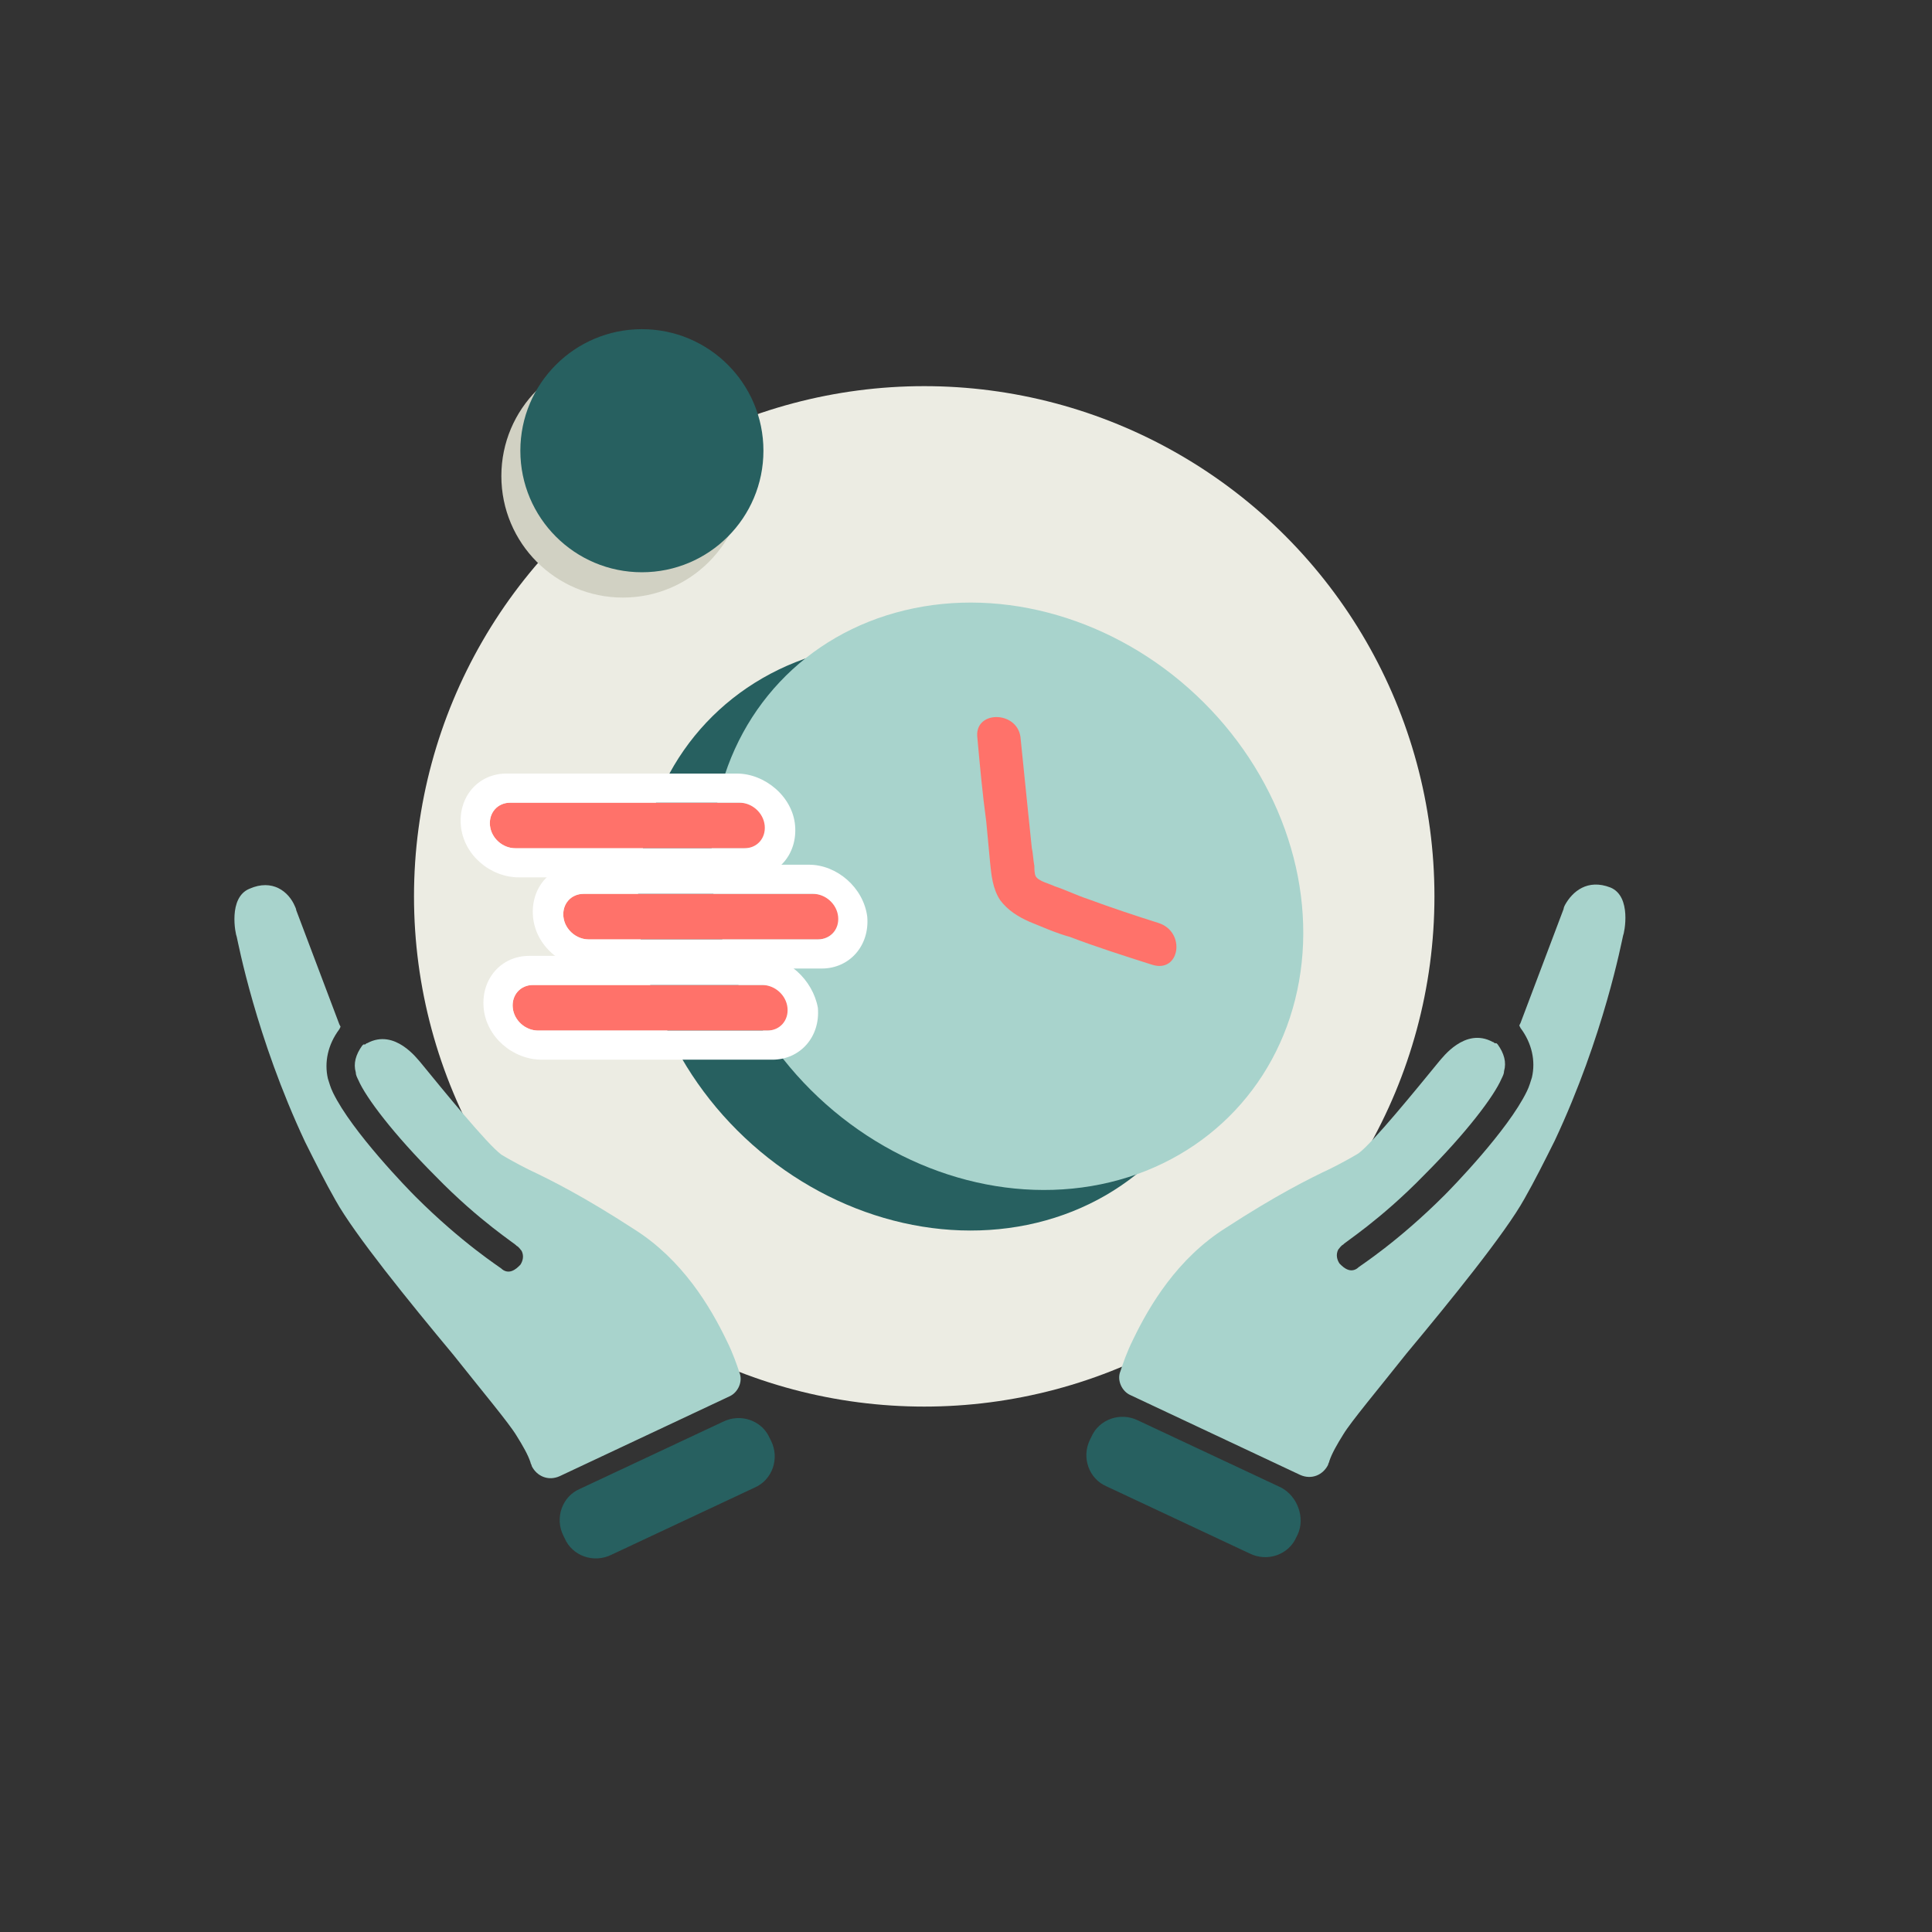
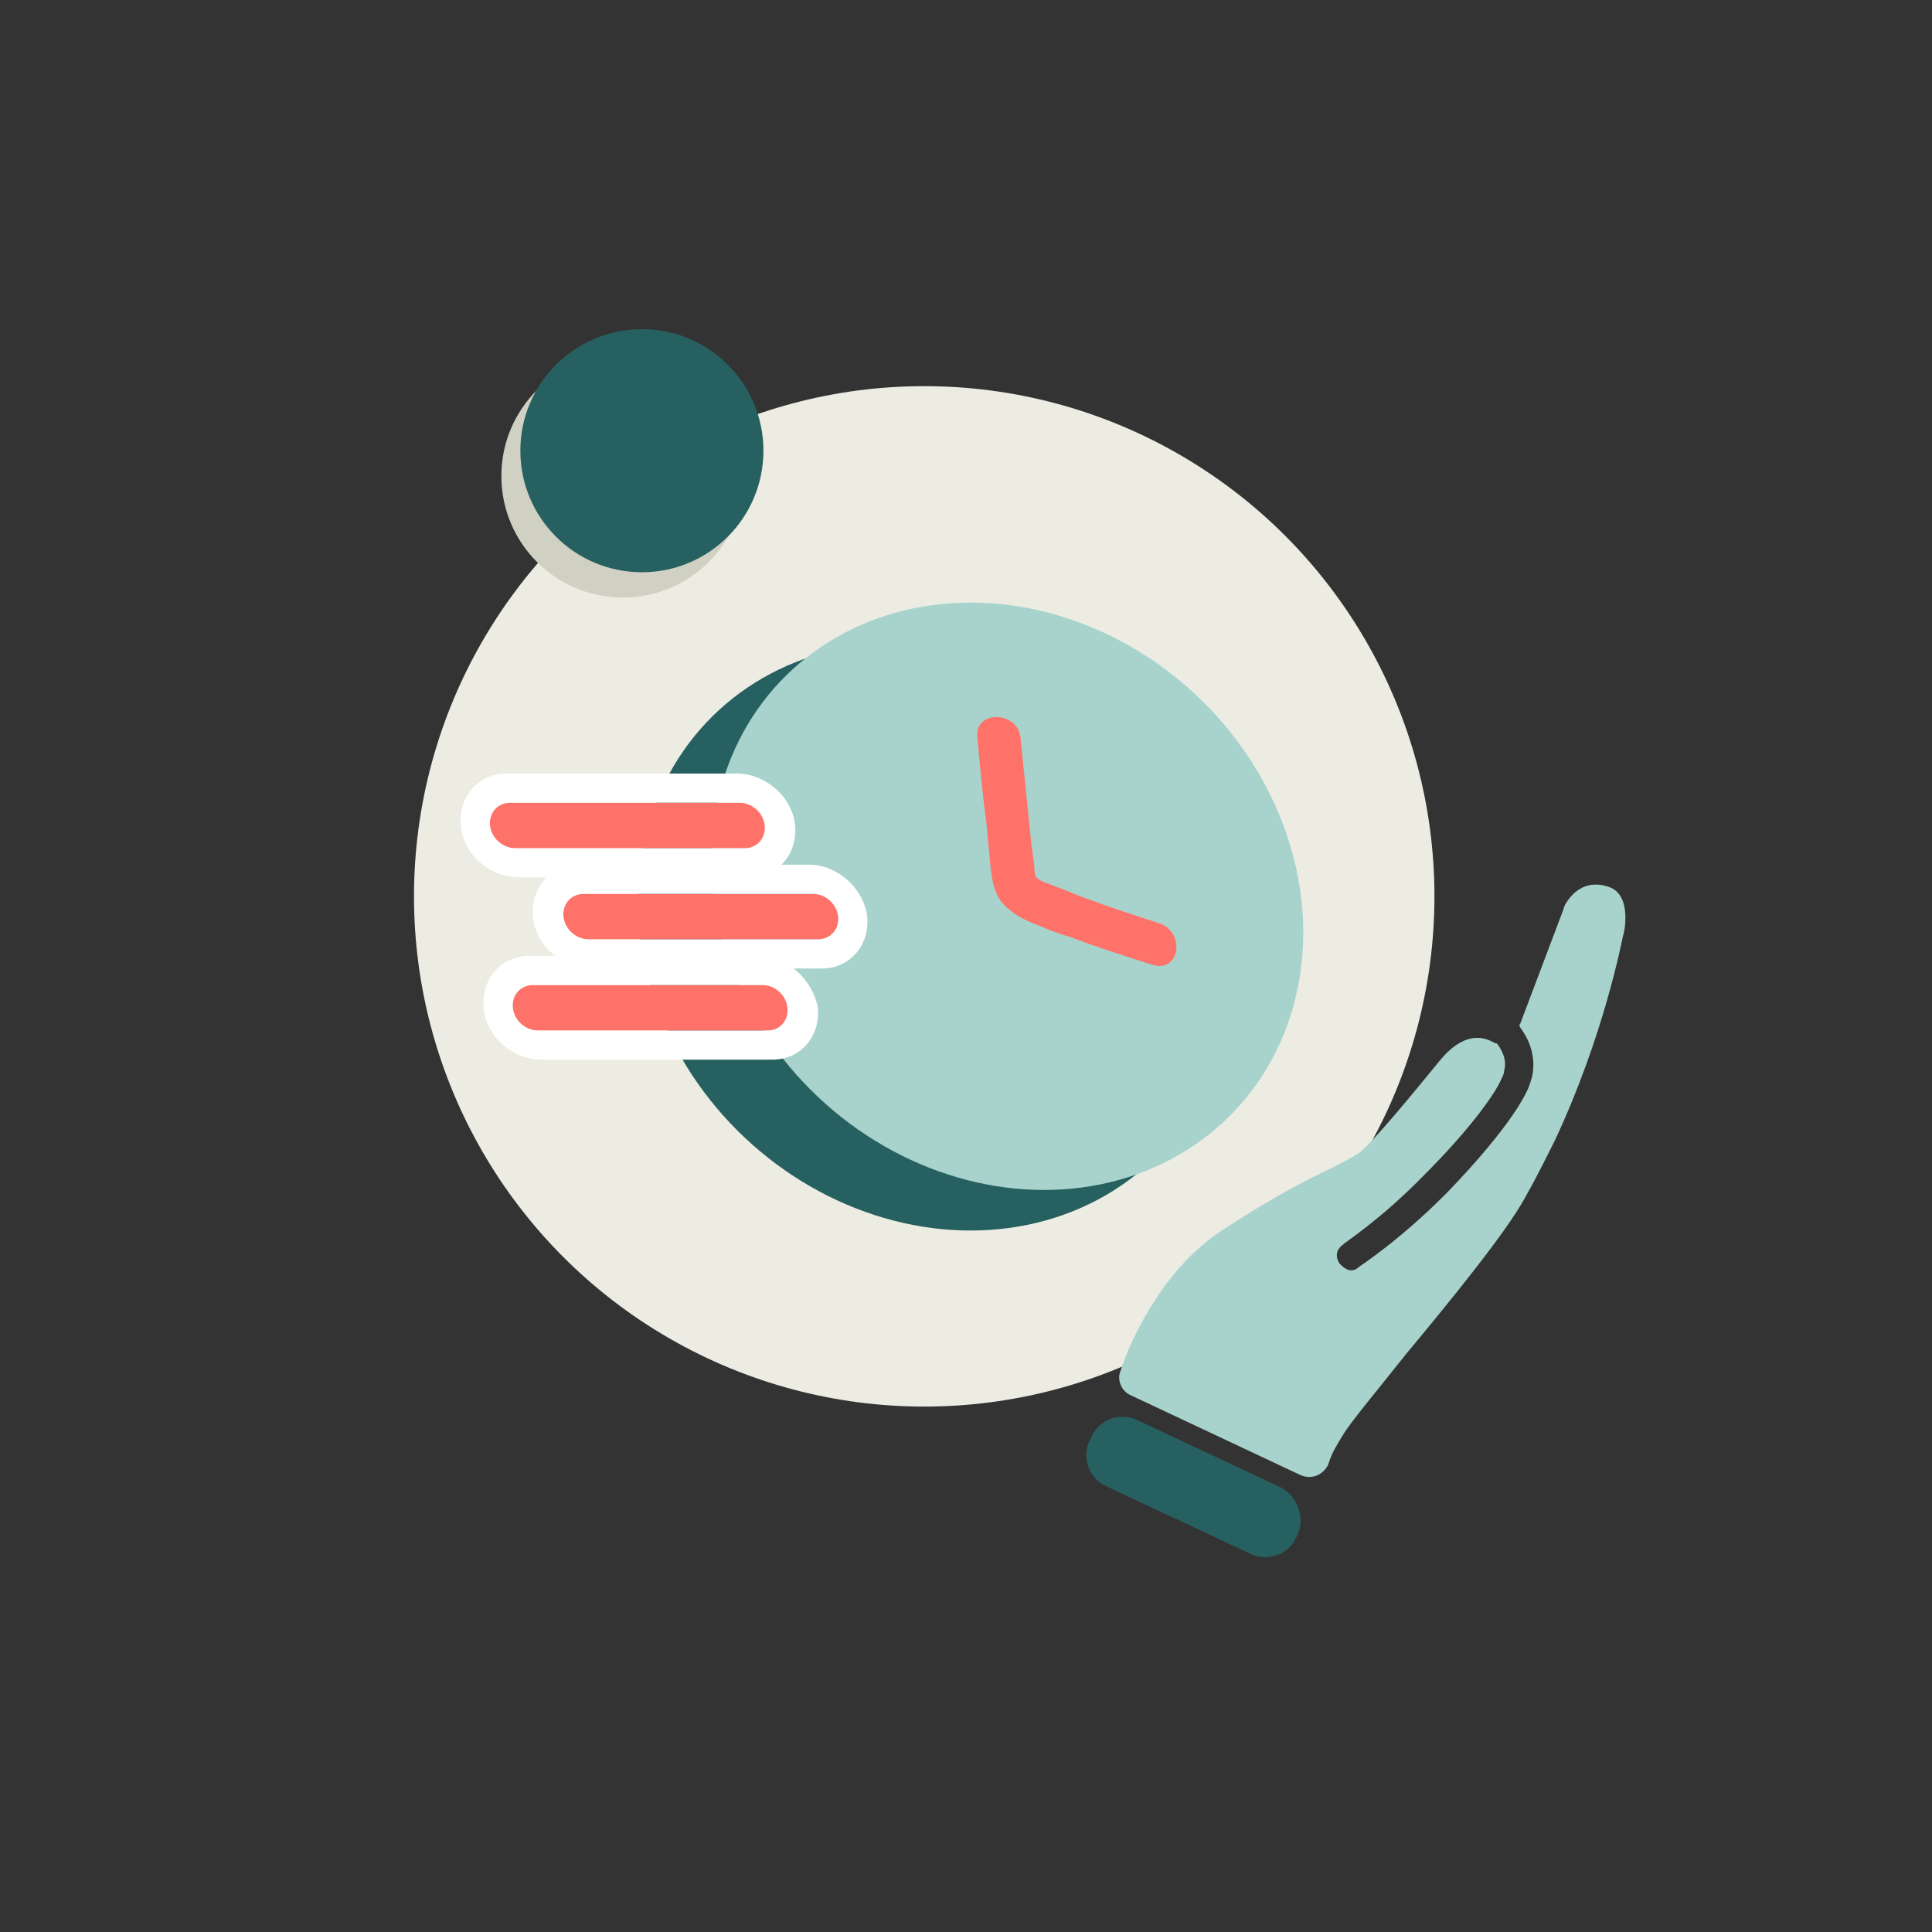
<svg xmlns="http://www.w3.org/2000/svg" version="1.1" id="Calque_1" x="0px" y="0px" viewBox="0 0 152.6 152.6" style="enable-background:new 0 0 152.6 152.6;" xml:space="preserve">
  <rect x="0" y="0" width="152.6" height="152.6" fill="#333333" stroke="none" />
  <style type="text/css">
	.st0{fill:#ECECE3;}
	.st1{fill:#D1D1C3;}
	.st2{fill:#276060;}
	.st3{fill:#A8D3CC;}
	.st4{fill:#FF726A;}
	.st5{fill:#FFFFFF;}
</style>
  <circle class="st0" cx="73" cy="70.8" r="40.3" />
  <circle class="st1" cx="49.2" cy="37.6" r="9.6" />
  <circle class="st2" cx="50.7" cy="35.6" r="9.6" />
  <ellipse transform="matrix(0.685 -0.728 0.728 0.685 -30.659 77.033)" class="st2" cx="73.8" cy="74" rx="21.8" ry="24.7" />
  <ellipse transform="matrix(0.685 -0.728 0.728 0.685 -26.503 80.244)" class="st3" cx="79.6" cy="70.8" rx="21.8" ry="24.7" />
  <path class="st4" d="M77.2,58.3c0.2,2.2,0.4,4.4,0.7,6.6c0.1,1.1,0.2,2.1,0.3,3.2c0.1,1,0.2,2.1,0.8,3c0.6,0.8,1.4,1.3,2.3,1.7  c1,0.4,2.1,0.9,3.2,1.2c2.1,0.8,4.3,1.5,6.5,2.2c2.2,0.7,2.7-2.6,0.5-3.3c-1.9-0.6-3.7-1.2-5.6-1.9c-0.9-0.3-1.7-0.7-2.6-1  c-0.4-0.2-1.3-0.4-1.5-0.8c-0.1-0.2-0.1-0.6-0.1-0.8c-0.1-0.5-0.1-1-0.2-1.4c-0.1-1-0.2-1.9-0.3-2.9c-0.2-2-0.4-3.9-0.6-5.9  C80.3,56.1,76.9,56.1,77.2,58.3L77.2,58.3z" />
  <path class="st4" d="M58.9,67H40.7c-1,0-1.9-0.8-2-1.8l0,0c-0.1-1,0.6-1.8,1.6-1.8h18.2c1,0,1.9,0.8,2,1.8l0,0  C60.6,66.2,59.9,67,58.9,67z" />
  <path class="st5" d="M58.4,63.4c1,0,1.9,0.8,2,1.8c0.1,1-0.6,1.8-1.6,1.8H40.7c-1,0-1.9-0.8-2-1.8c-0.1-1,0.6-1.8,1.6-1.8H58.4   M58.2,61.1H40c-2.2,0-3.8,1.8-3.6,4.1s2.3,4.1,4.6,4.1h18.2c2.2,0,3.8-1.8,3.6-4.1S60.4,61.1,58.2,61.1L58.2,61.1z" />
  <path class="st4" d="M64.6,74.2H46.5c-1,0-1.9-0.8-2-1.8l0,0c-0.1-1,0.6-1.8,1.6-1.8h18.2c1,0,1.9,0.8,2,1.8l0,0  C66.3,73.4,65.6,74.2,64.6,74.2z" />
  <path class="st5" d="M64.2,70.6c1,0,1.9,0.8,2,1.8c0.1,1-0.6,1.8-1.6,1.8H46.5c-1,0-1.9-0.8-2-1.8c-0.1-1,0.6-1.8,1.6-1.8H64.2   M63.9,68.3H45.7c-2.2,0-3.8,1.8-3.6,4.1s2.3,4.1,4.6,4.1h18.2c2.2,0,3.8-1.8,3.6-4.1C68.2,70.1,66.1,68.3,63.9,68.3L63.9,68.3z" />
  <path class="st4" d="M60.7,81.4H42.5c-1,0-1.9-0.8-2-1.8l0,0c-0.1-1,0.6-1.8,1.6-1.8h18.2c1,0,1.9,0.8,2,1.8l0,0  C62.4,80.6,61.7,81.4,60.7,81.4z" />
  <path class="st5" d="M60.2,77.8c1,0,1.9,0.8,2,1.8c0.1,1-0.6,1.8-1.6,1.8H42.5c-1,0-1.9-0.8-2-1.8c-0.1-1,0.6-1.8,1.6-1.8H60.2   M59.9,75.5H41.8c-2.2,0-3.8,1.8-3.6,4.1s2.3,4.1,4.6,4.1h18.2c2.2,0,3.8-1.8,3.6-4.1C64.2,77.4,62.2,75.5,59.9,75.5L59.9,75.5z" />
  <path class="st2" d="M102.5,121.2l-0.1,0.2c-0.6,1.4-2.3,2-3.7,1.3l-11.3-5.3c-1.4-0.6-2-2.3-1.3-3.7l0.1-0.2c0.6-1.4,2.3-2,3.7-1.3  l11.3,5.3C102.5,118.2,103.1,119.9,102.5,121.2z" />
  <path class="st3" d="M127.2,70.1c1.7,0.7,1.1,3.6,1,3.8c-0.1,0.4-1.5,7.9-5.4,16.2c-0.8,1.6-1.6,3.2-2.4,4.6  c-1.5,2.7-5.8,8-9.3,12.2c-2.3,2.9-4.4,5.4-5,6.4c-0.5,0.8-0.9,1.5-1.1,2.1c0,0.1-0.1,0.2-0.1,0.3l0,0c-0.4,0.8-1.3,1.2-2.2,0.8  l-13.4-6.3c-0.7-0.3-1.1-1.2-0.8-1.9c0.2-0.6,0.5-1.5,1-2.5c1.3-2.7,3.5-6.4,7.3-8.8c4-2.6,6.6-3.9,8.3-4.7c1-0.5,1.7-0.9,2.2-1.2  c1.1-0.8,4.6-5.1,6.4-7.3c0.2-0.2,2-2.7,4.2-1.5c0.1,0,0.1,0.1,0.2,0.1l0,0l0.1,0l0.1,0.1c0.5,0.7,0.7,1.4,0.5,2.1  c0,0.2-0.1,0.4-0.2,0.6c-0.6,1.4-2.8,4.3-6.1,7.6c-3.5,3.6-6.4,5.4-6.4,5.5c-0.2,0.1-0.3,0.3-0.4,0.4c-0.2,0.4-0.1,0.8,0.1,1.1  c0.2,0.2,0.4,0.4,0.7,0.5c0.3,0.1,0.6,0,0.8-0.2c0.1-0.1,3.1-2,6.8-5.7c0.5-0.5,5-5.1,6.5-8.2c0.2-0.4,0.3-0.8,0.4-1.1  c0.3-1.3,0-2.7-0.9-3.9l-0.1-0.2l0.1-0.2l3.4-9c0,0,0-0.1,0.1-0.3C124.2,70.4,125.4,69.4,127.2,70.1z" />
-   <path class="st2" d="M44.5,121.3l0.1,0.2c0.6,1.4,2.3,2,3.7,1.3l11.3-5.3c1.4-0.6,2-2.3,1.3-3.7l-0.1-0.2c-0.6-1.4-2.3-2-3.7-1.3  l-11.3,5.3C44.4,118.2,43.8,119.9,44.5,121.3z" />
-   <path class="st3" d="M19.7,70.2c-1.7,0.7-1.1,3.6-1,3.8c0.1,0.4,1.5,7.9,5.4,16.2c0.8,1.6,1.6,3.2,2.4,4.6c1.5,2.7,5.8,8,9.3,12.2  c2.3,2.9,4.4,5.4,5,6.4c0.5,0.8,0.9,1.5,1.1,2.1c0,0.1,0.1,0.2,0.1,0.3l0,0c0.4,0.8,1.3,1.2,2.2,0.8l13.4-6.3  c0.7-0.3,1.1-1.2,0.8-1.9c-0.2-0.6-0.5-1.5-1-2.5c-1.3-2.7-3.5-6.4-7.3-8.8c-4-2.6-6.6-3.9-8.3-4.7c-1-0.5-1.7-0.9-2.2-1.2  c-1.1-0.8-4.6-5.1-6.4-7.3c-0.2-0.2-2-2.7-4.2-1.5c-0.1,0-0.1,0.1-0.2,0.1l0,0l-0.1,0l-0.1,0.1c-0.5,0.7-0.7,1.4-0.5,2.1  c0,0.2,0.1,0.4,0.2,0.6c0.6,1.4,2.8,4.3,6.1,7.6c3.5,3.6,6.4,5.4,6.4,5.5c0.2,0.1,0.3,0.3,0.4,0.4c0.2,0.4,0.1,0.8-0.1,1.1  c-0.2,0.2-0.4,0.4-0.7,0.5c-0.3,0.1-0.6,0-0.8-0.2c-0.1-0.1-3.1-2-6.8-5.7c-0.5-0.5-5-5.1-6.5-8.2c-0.2-0.4-0.3-0.8-0.4-1.1  c-0.3-1.3,0-2.7,0.9-3.9l0.1-0.2l-0.1-0.2l-3.4-9c0,0,0-0.1-0.1-0.3C22.8,70.4,21.5,69.4,19.7,70.2z" />
</svg>